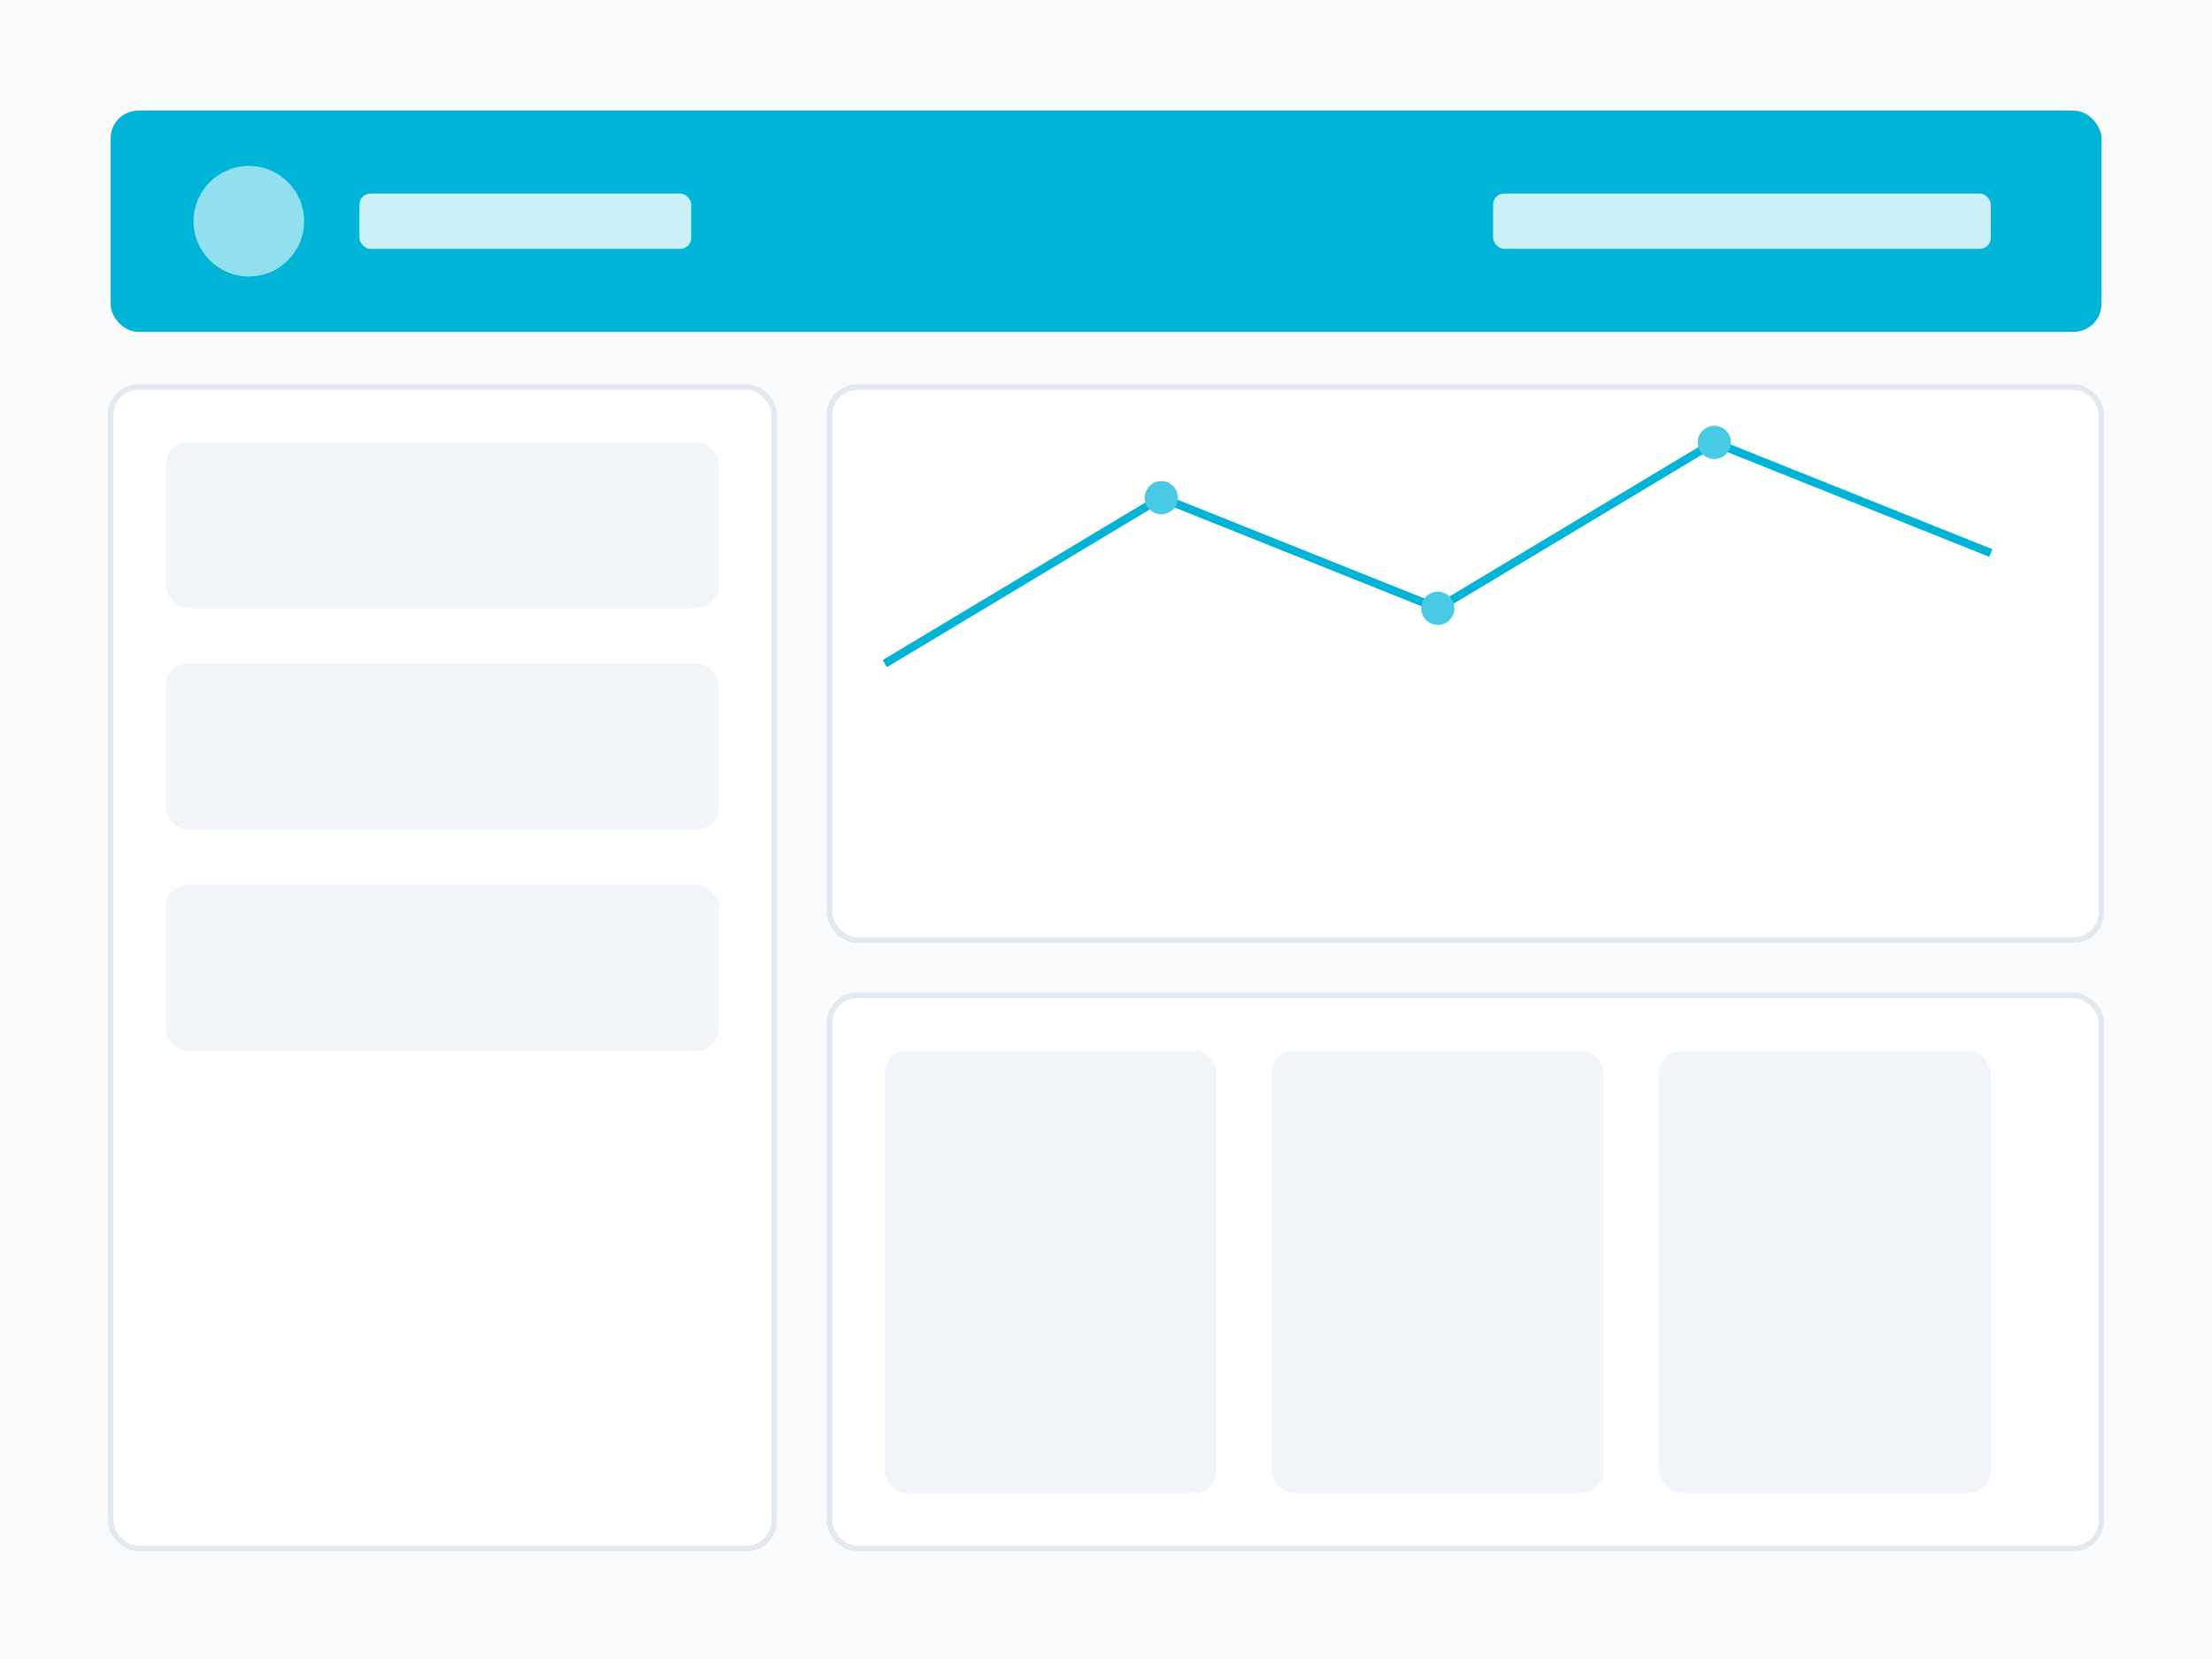
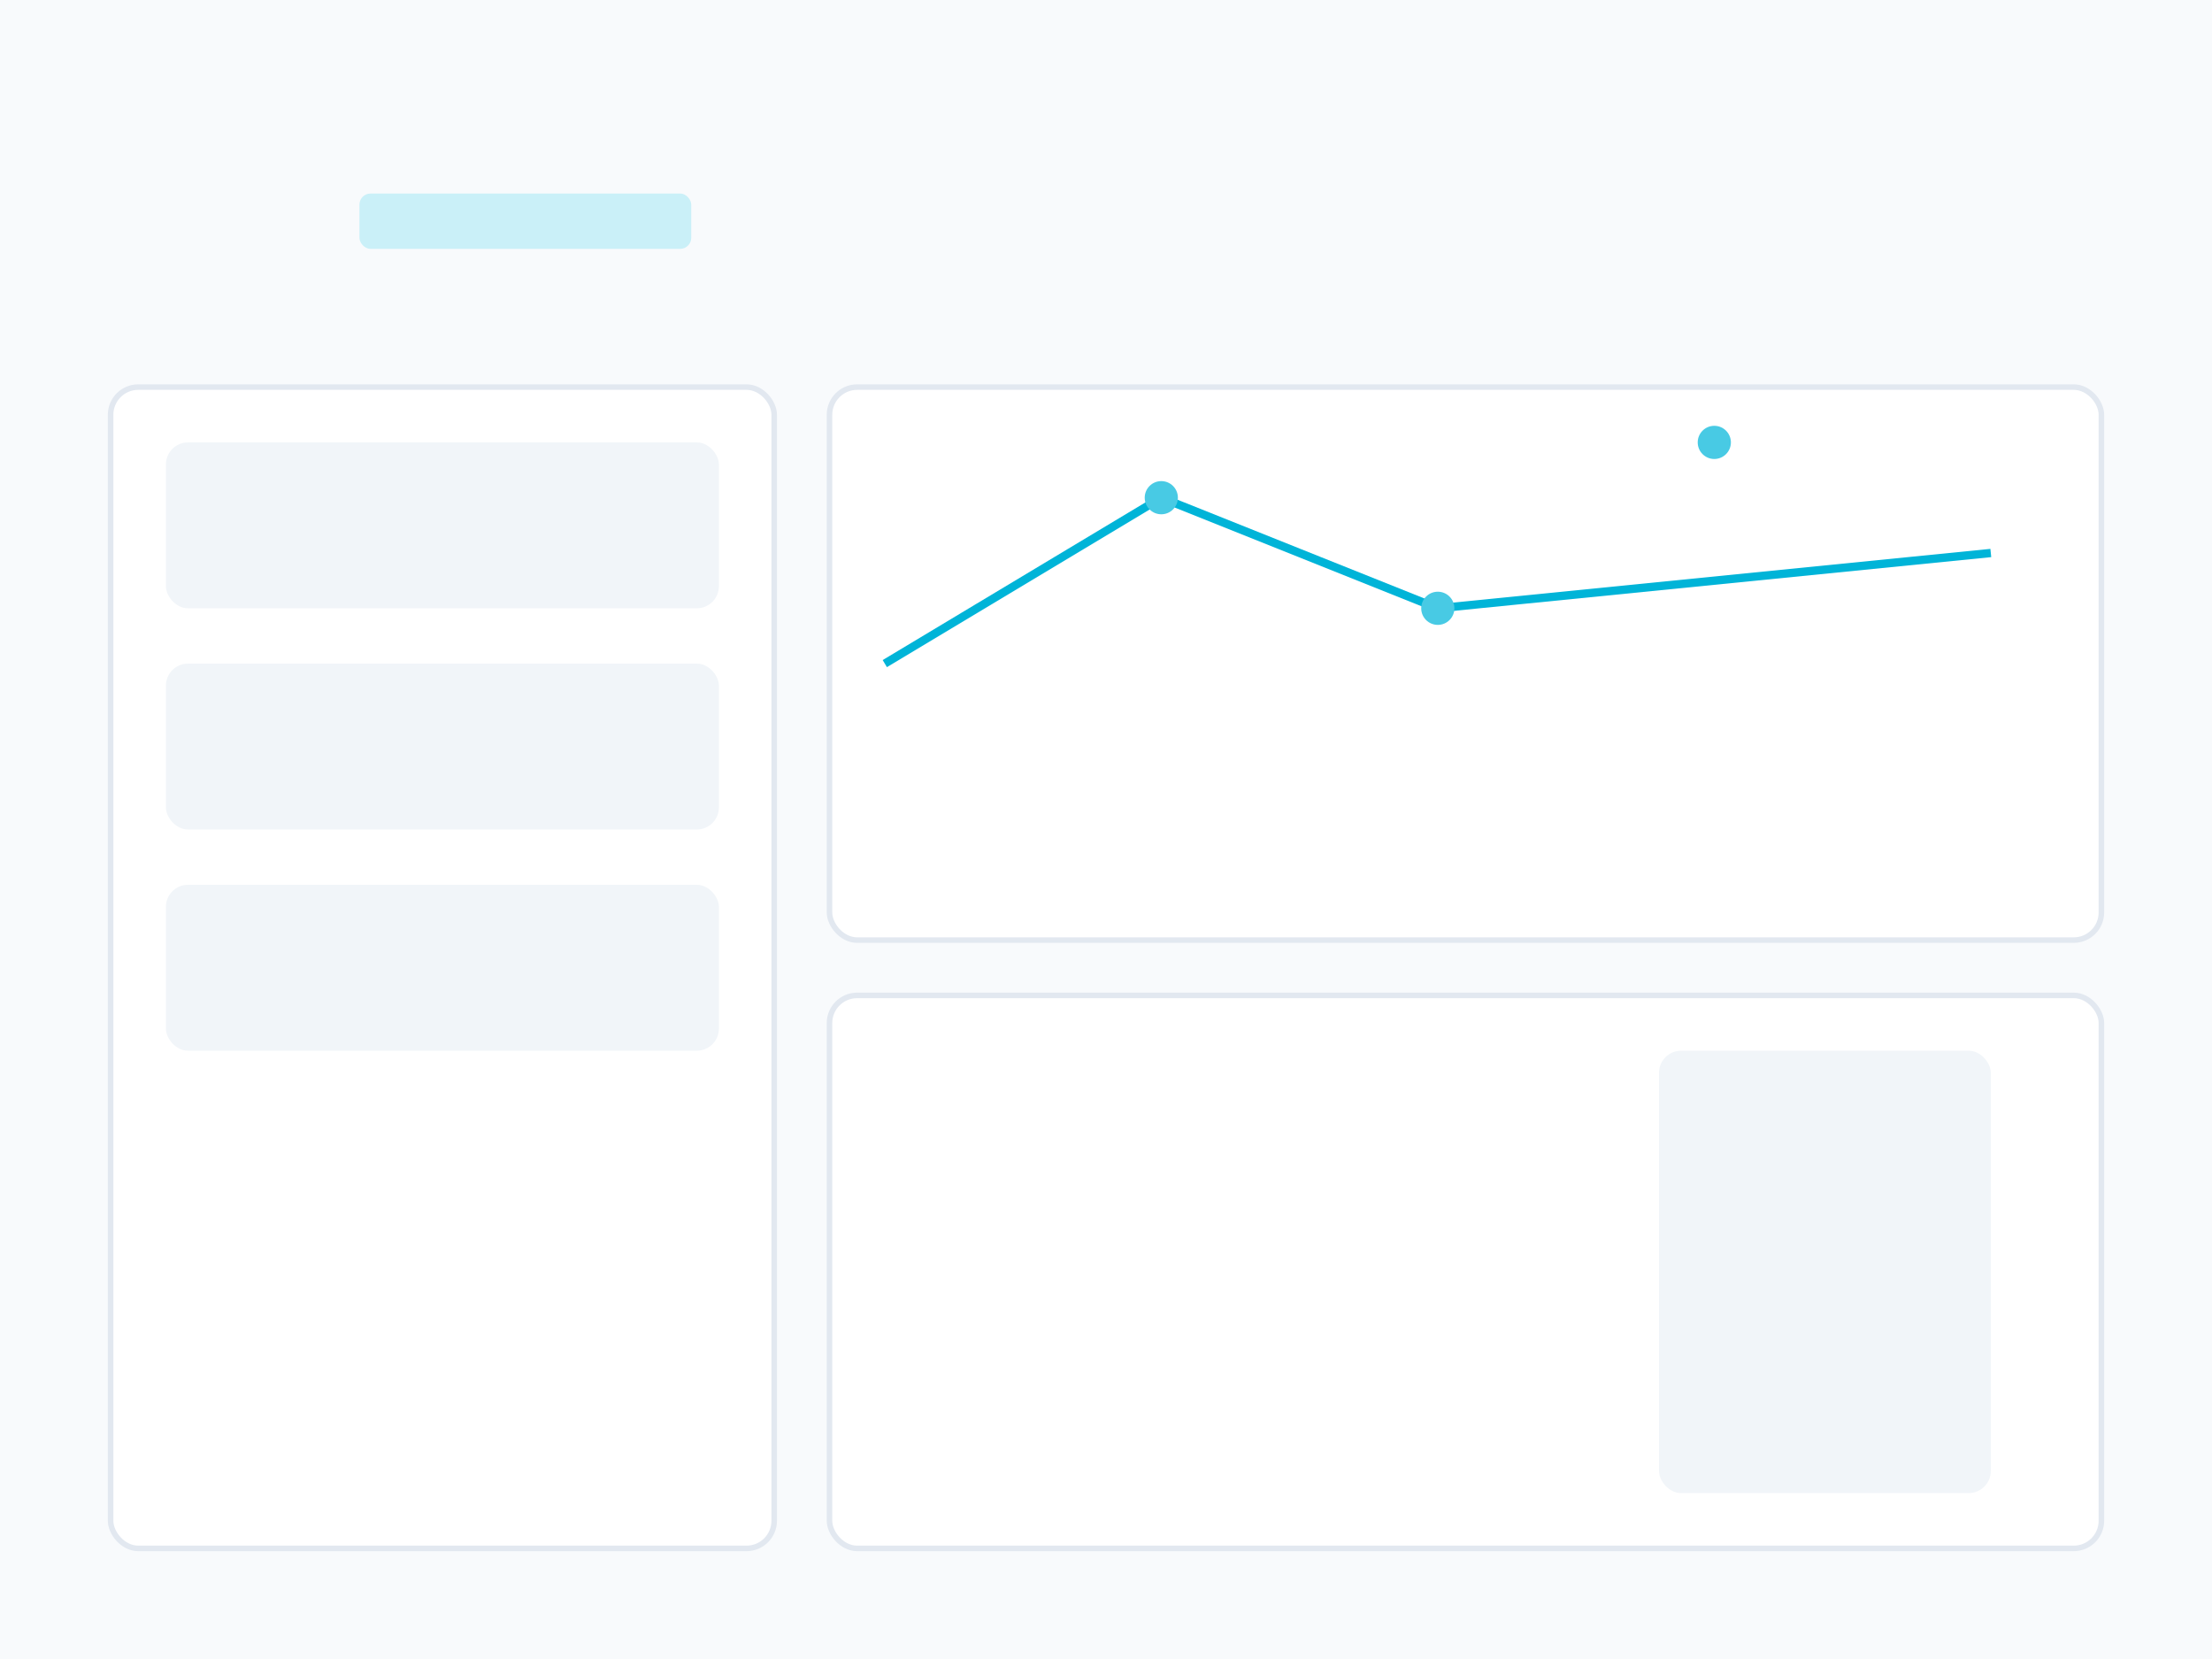
<svg xmlns="http://www.w3.org/2000/svg" width="800" height="600" viewBox="0 0 800 600" fill="none">
  <rect width="800" height="600" fill="#F8FAFC" />
-   <rect x="40" y="40" width="720" height="80" rx="10" fill="#00B4D8" />
-   <circle cx="90" cy="80" r="20" fill="#90E0EF" />
  <rect x="130" y="70" width="120" height="20" rx="4" fill="#CAF0F8" />
-   <rect x="540" y="70" width="180" height="20" rx="4" fill="#CAF0F8" />
  <rect x="40" y="140" width="240" height="420" rx="10" fill="#FFFFFF" stroke="#E2E8F0" stroke-width="2" />
  <rect x="60" y="160" width="200" height="60" rx="8" fill="#F1F5F9" />
  <rect x="60" y="240" width="200" height="60" rx="8" fill="#F1F5F9" />
  <rect x="60" y="320" width="200" height="60" rx="8" fill="#F1F5F9" />
  <rect x="300" y="140" width="460" height="200" rx="10" fill="#FFFFFF" stroke="#E2E8F0" stroke-width="2" />
-   <path d="M320 240 L420 180 L520 220 L620 160 L720 200" stroke="#00B4D8" stroke-width="3" fill="none" />
+   <path d="M320 240 L420 180 L520 220 L720 200" stroke="#00B4D8" stroke-width="3" fill="none" />
  <circle cx="420" cy="180" r="6" fill="#48CAE4" />
  <circle cx="520" cy="220" r="6" fill="#48CAE4" />
  <circle cx="620" cy="160" r="6" fill="#48CAE4" />
  <rect x="300" y="360" width="460" height="200" rx="10" fill="#FFFFFF" stroke="#E2E8F0" stroke-width="2" />
-   <rect x="320" y="380" width="120" height="160" rx="8" fill="#F1F5F9" />
-   <rect x="460" y="380" width="120" height="160" rx="8" fill="#F1F5F9" />
  <rect x="600" y="380" width="120" height="160" rx="8" fill="#F1F5F9" />
</svg>